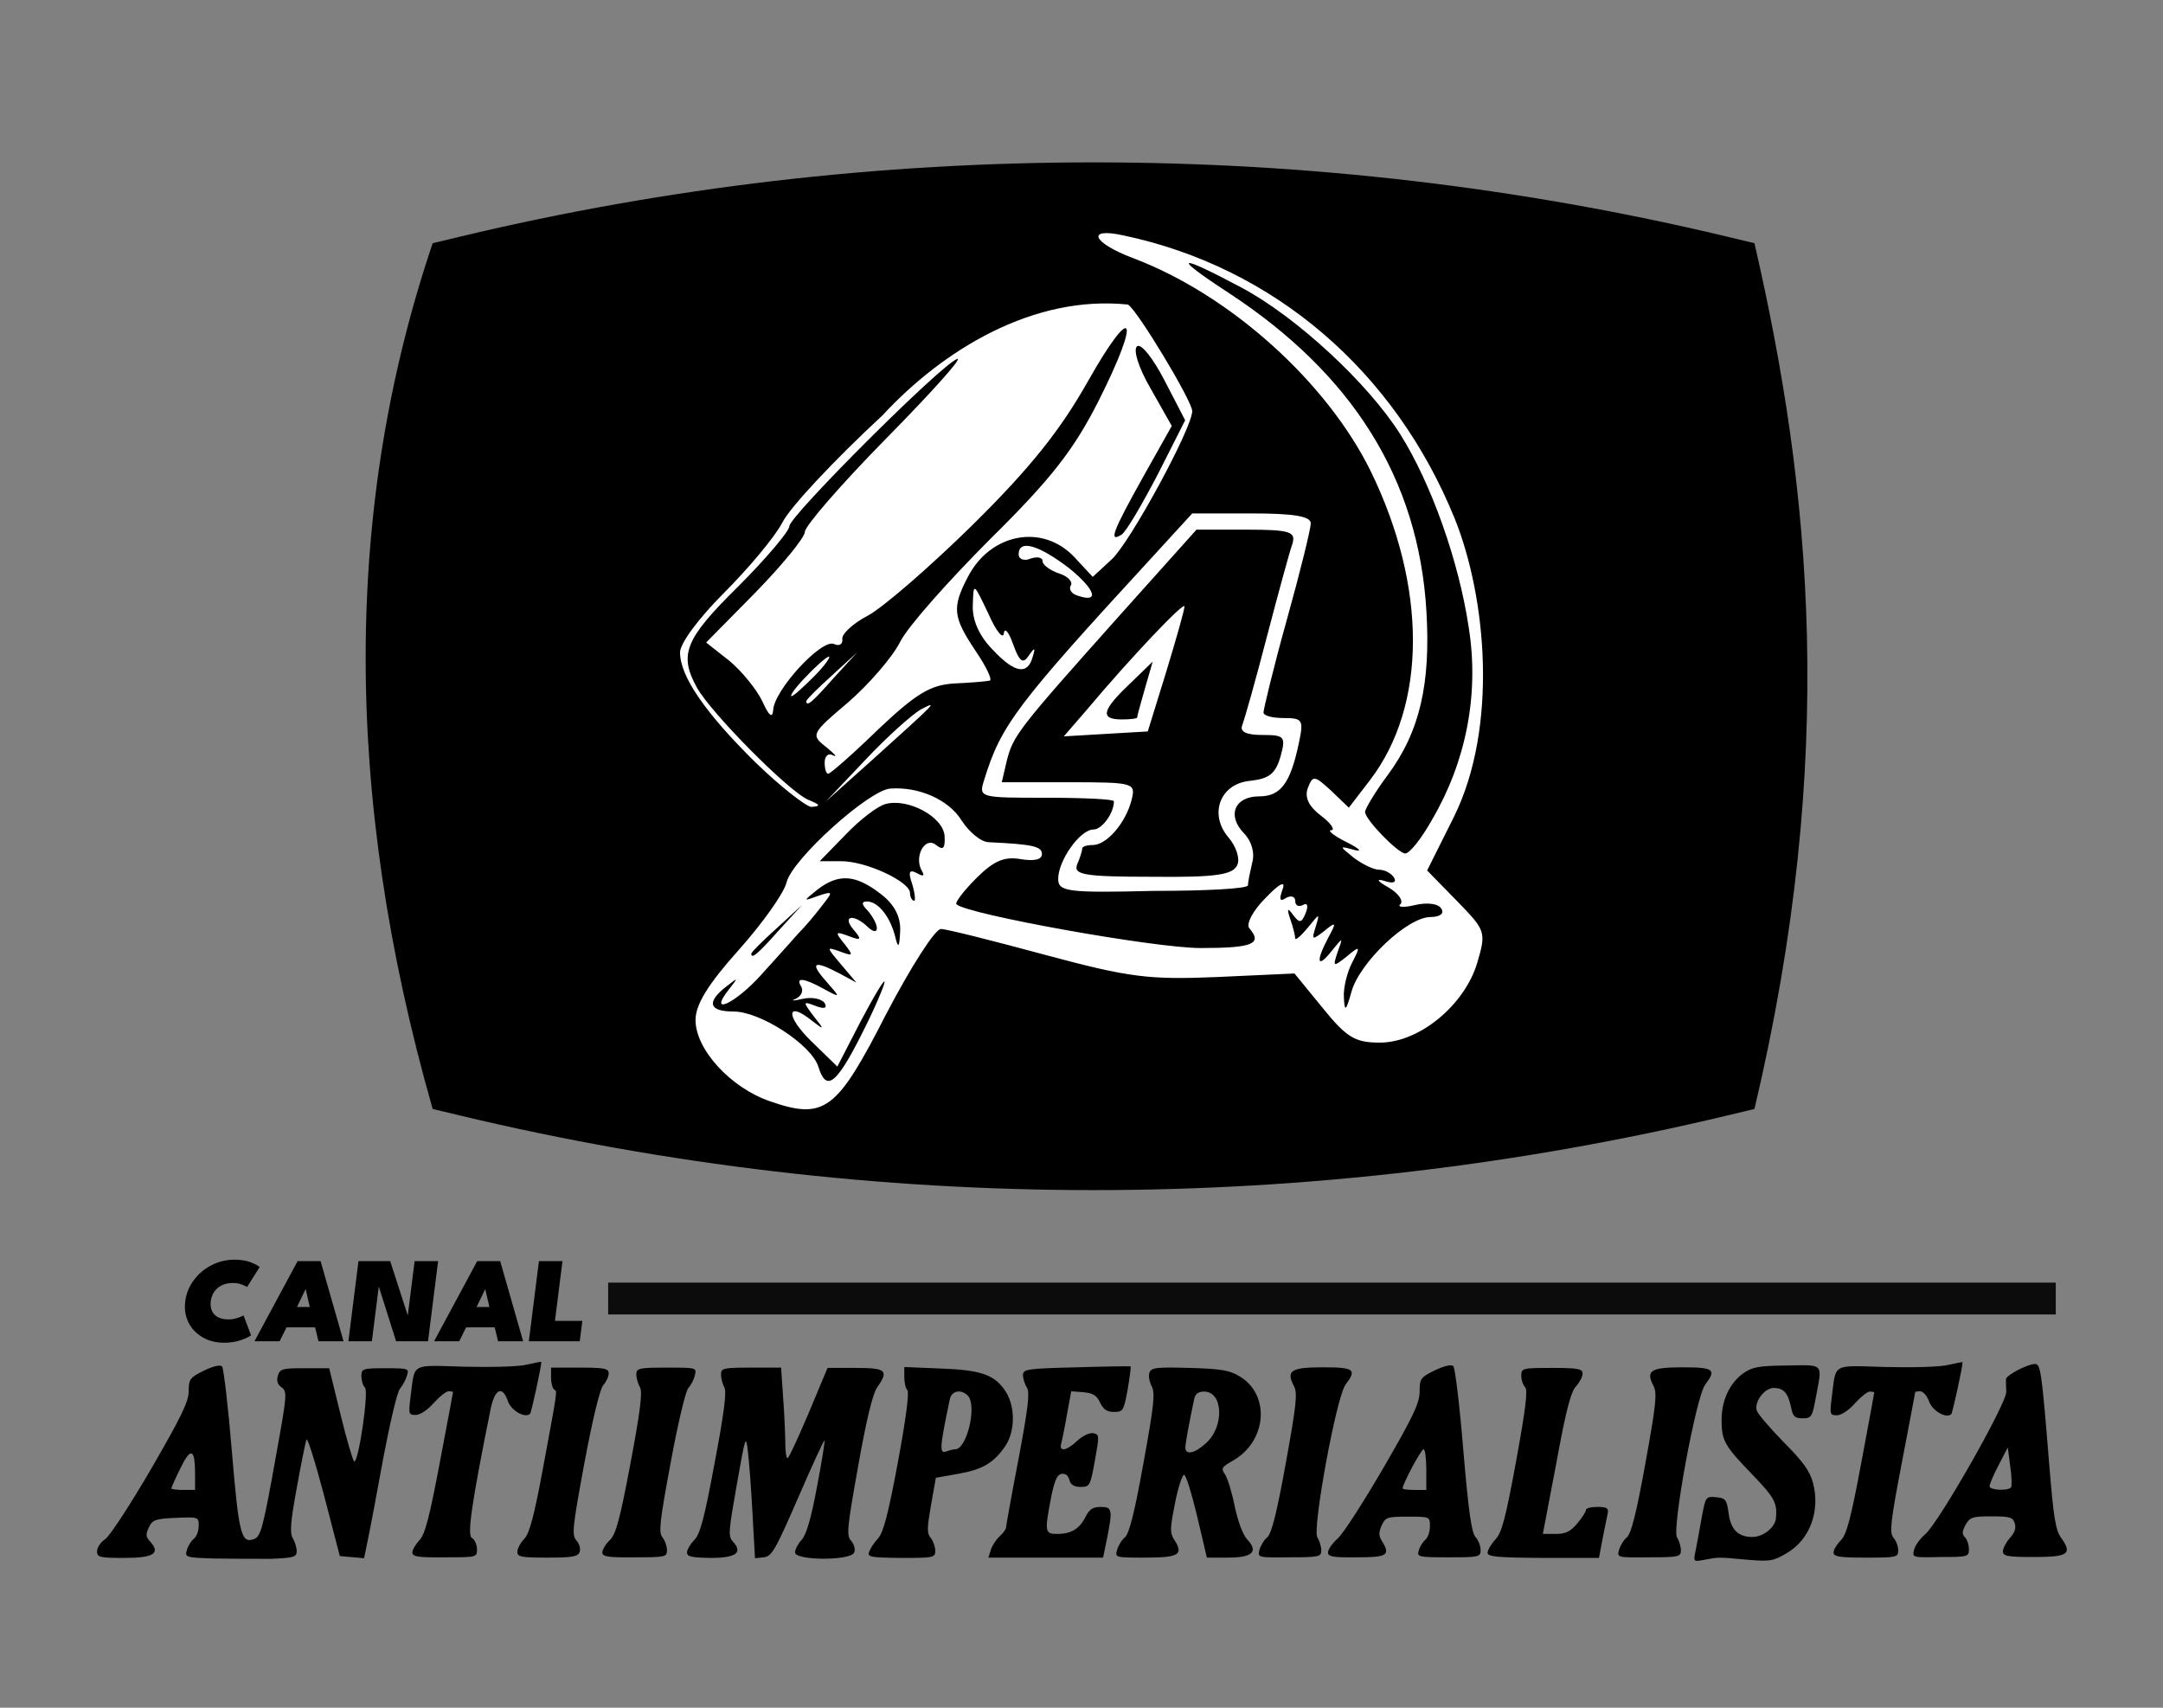
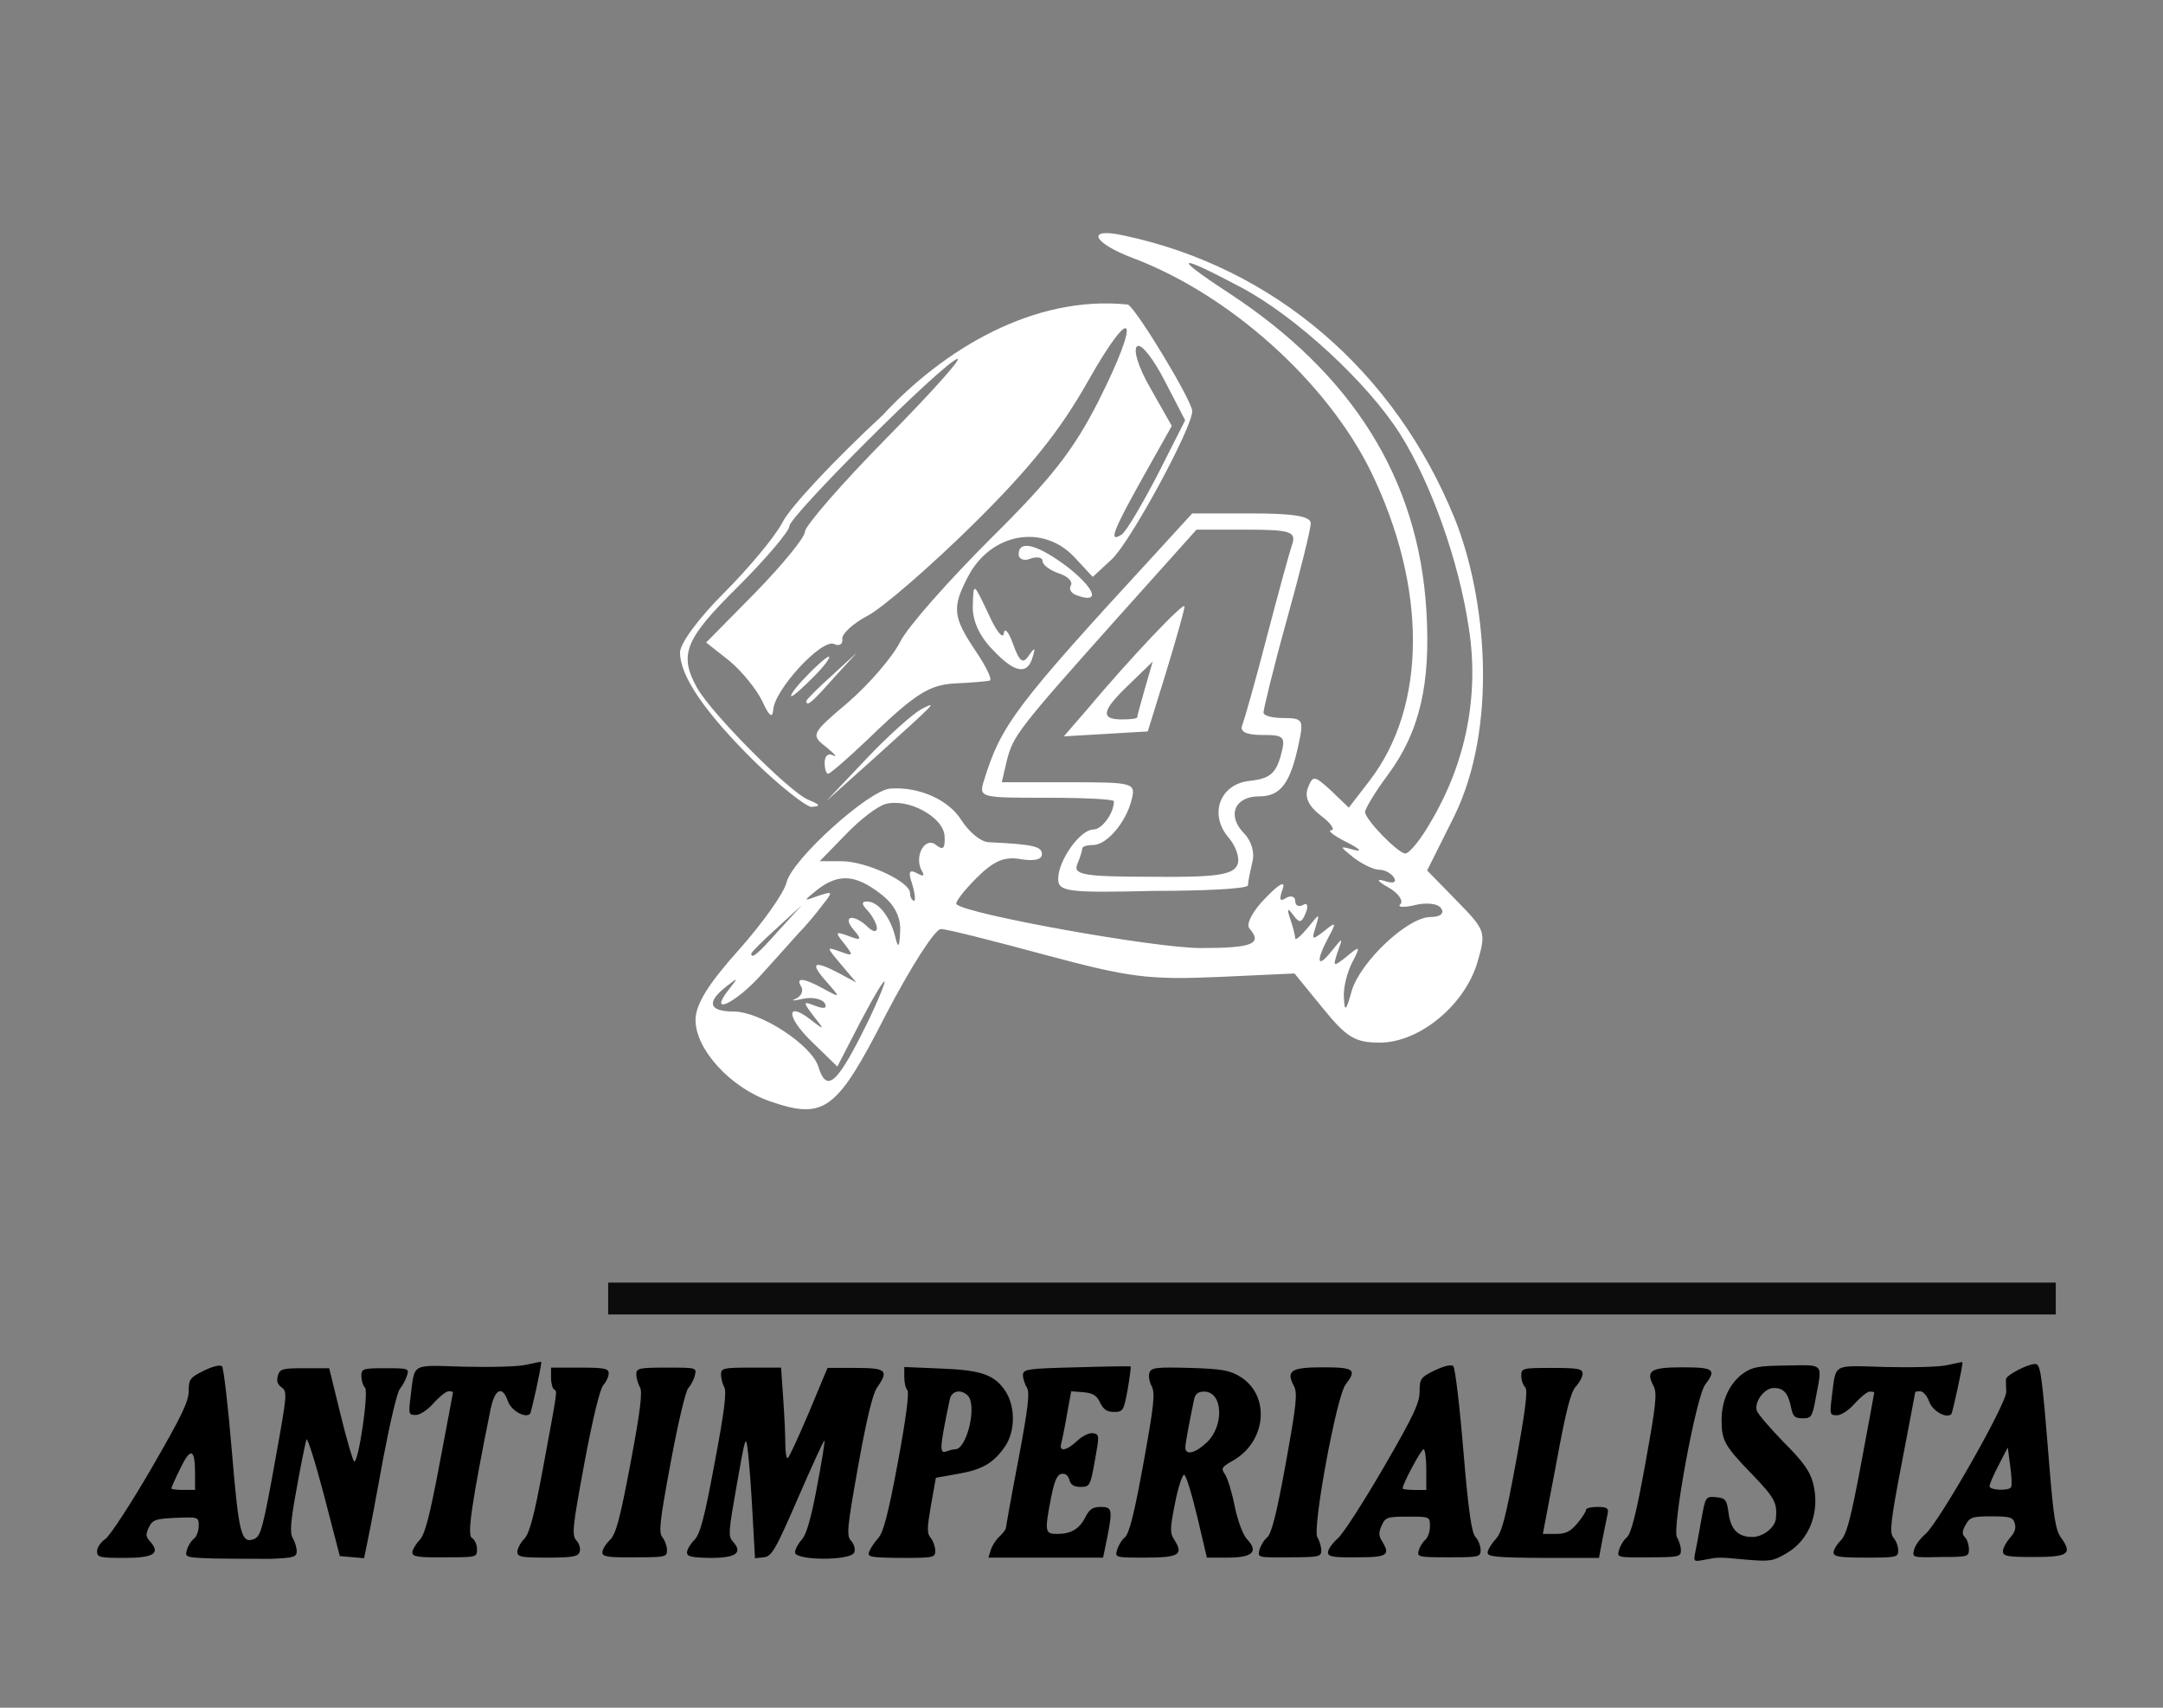
<svg xmlns="http://www.w3.org/2000/svg" height="450" viewBox="0 0 150.812 119.062" width="570">
  <rect x="0" y="0" width="150.812" height="119.062" fill="#808080" stroke="none" />
  <g transform="translate(-50.719 -2.124)">
-     <path d="m8.907-493.234h271.536l-67.81-117.438c-3.73-6.502-1.492-14.815 5.009-18.546 6.502-3.731 14.815-1.492 18.546 5.009l75.609 130.971h14.751l39.841-69.005c3.73-6.502 12.044-8.74 18.546-5.009 6.502 3.73 8.74 12.044 5.009 18.546l-32.018 55.466h51.139c15.369 0 29.353 6.288 39.458 16.414 10.104 10.104 16.414 24.088 16.414 39.458v278.974c0 15.327-6.288 29.29-16.414 39.415-10.104 10.168-24.088 16.457-39.458 16.457h-400.139c-15.369 0-29.332-6.288-39.458-16.414-10.104-10.104-16.414-24.088-16.414-39.458v-31.528c-6.565-.981-11.618-6.651-11.618-13.494 0-6.843 5.031-12.513 11.618-13.494v-20.678c-6.565-.981-11.618-6.651-11.618-13.494 0-6.843 5.031-12.513 11.618-13.494v-20.656c-6.565-.981-11.618-6.651-11.618-13.494 0-6.843 5.031-12.513 11.618-13.494v-20.656c-6.565-.981-11.618-6.651-11.618-13.494 0-6.843 5.031-12.513 11.618-13.494v-20.656c-6.565-.981-11.618-6.651-11.618-13.494s5.031-12.513 11.618-13.494v-29.822c0-15.369 6.288-29.353 16.414-39.458 10.104-10.104 24.088-16.414 39.458-16.414zm-28.565 276.158h2.771c7.525 0 13.643 6.118 13.643 13.643 0 7.525-6.118 13.643-13.643 13.643h-2.771v31.4c0 7.845 3.219 15.007 8.399 20.187 5.18 5.18 12.321 8.399 20.166 8.399h400.139c7.845 0 15.007-3.219 20.166-8.399 5.18-5.159 8.399-12.321 8.399-20.187v-278.974c0-7.845-3.219-15.007-8.399-20.166-5.18-5.18-12.321-8.399-20.166-8.399h-400.139c-7.845 0-14.986 3.219-20.166 8.399-5.18 5.18-8.399 12.321-8.399 20.166v29.673h2.771c7.525 0 13.643 6.118 13.643 13.643 0 7.525-6.118 13.643-13.643 13.643h-2.771v20.358h2.771c7.525 0 13.643 6.118 13.643 13.643 0 7.525-6.118 13.643-13.643 13.643h-2.771v20.358h2.771c7.525 0 13.643 6.118 13.643 13.643 0 7.525-6.118 13.643-13.643 13.643h-2.771v20.358h2.771c7.525 0 13.643 6.118 13.643 13.643s-6.118 13.643-13.643 13.643h-2.771zm397.52-113.11c12.534 0 23.939 5.116 32.21 13.387 8.271 8.292 13.387 19.676 13.387 32.21 0 12.577-5.116 23.981-13.366 32.231-8.25 8.25-19.654 13.366-32.231 13.366-12.577 0-23.981-5.116-32.231-13.366-8.25-8.25-13.366-19.654-13.366-32.231 0-12.577 5.116-23.981 13.366-32.231 8.25-8.25 19.654-13.366 32.231-13.366zm0-102.556c12.577 0 23.981 5.116 32.231 13.366 8.25 8.25 13.366 19.654 13.366 32.231s-5.116 23.981-13.366 32.231l-.874.789c-8.186 7.781-19.249 12.556-31.379 12.556-12.577 0-23.981-5.116-32.231-13.366-8.25-8.25-13.366-19.654-13.366-32.231 0-12.577 5.116-23.981 13.366-32.231 8.25-8.25 19.654-13.366 32.231-13.366z" fill-rule="evenodd" stroke-width="5.457" transform="matrix(.214 0 0 .214 -127.898 52.584)" />
    <path d="m-372.721 491.919q3.156 0 6.212-.992 3.101-.992 4.849-1.984l5.579 14.79q-2.391 1.804-7.81 3.653-5.418 1.849-12.453 1.849-6.584 0-12.162-2.255-5.573-2.3-9.605-6.448-3.987-4.149-5.854-9.74-1.861-5.637-1.021-12.31.84-6.674 4.119-12.31 3.285-5.682 8.317-9.83 5.037-4.194 11.188-6.493 6.197-2.3 12.78-2.3 7.034 0 11.987 1.849 4.953 1.849 6.891 3.653l-9.301 14.79q-1.498-.992-4.35-1.984-2.806-.992-5.963-.992-4.284 0-7.323 1.218-3.039 1.218-5.053 3.247-1.963 1.984-3.03 4.374-1.017 2.345-1.306 4.645-.295 2.345.126 4.735.466 2.39 1.924 4.419 1.509 1.984 4.242 3.202 2.733 1.218 7.017 1.218zm51.216-43.289h17.09l17.04 59.522h-18.623l-2.488-10.326h-21.239l-5.132 10.326h-18.668zm-.451 34.045h9.515l-3.038-13.122h-.135zm59.825-18.172 1.279.225-5.464 43.424h-17.451l7.49-59.522h23.583l13.988 43.289-1.342.271 5.481-43.56h17.451l-7.49 59.522h-23.719zm74.056-15.873h17.09l17.04 59.522h-18.623l-2.488-10.326h-21.239l-5.132 10.326h-18.668zm-.451 34.045h9.515l-3.038-13.122h-.135zm46.311-34.045h17.496l-5.584 44.371h20.337l-1.907 15.151h-37.833z" stroke-width="2.255" transform="matrix(.2 0 0 .2 6.928 -5.866)" />
    <path d="m-70.382 196.012c-1.681-.051-1.716-.069-1.595-.48.069-.24.24-.515.395-.635.154-.12.274-.446.274-.721 0-.515 0-.515-1.287-.463-1.149.051-1.321.103-1.527.532-.189.395-.189.532.069.806.6.669.206.926-1.458.926-1.407 0-1.544-.034-1.544-.377 0-.206.206-.515.463-.686.257-.172 1.424-1.956 2.59-3.963 1.698-2.934 2.127-3.809 2.127-4.392 0-.686.069-.772.858-1.167.532-.257.926-.343 1.029-.24.086.103.343 2.247.549 4.752.395 4.718.532 5.284 1.252 5.009.395-.154.515-.6 1.287-4.924.583-3.242.6-3.414.274-3.654-.24-.172-.292-.377-.206-.669.12-.377.257-.412 1.51-.412h1.39l.635 2.59c.343 1.424.703 2.625.772 2.676.24.154.841-3.929.618-4.169-.12-.12-.206-.412-.206-.652 0-.412.069-.446 1.355-.446 1.321 0 1.355.017 1.218.429-.069.24-.257.566-.395.738-.154.172-.566 1.939-.944 3.929-.36 1.99-.755 4.083-.875 4.632l-.206 1.012-1.372-.12-.892-3.431c-.498-1.887-.944-3.311-.995-3.157-.051.154-.309 1.39-.549 2.745-.36 1.956-.395 2.539-.223 2.831.12.206.223.532.223.738 0 .326-.172.377-1.458.429-.789 0-2.213 0-3.157-.017zm-1.132-4.786c0-1.424-.24-1.527-.823-.326-.292.583-.515 1.098-.515 1.149 0 .051.309.086.669.086h.669zm84.817 4.375c.069-.326.223-1.167.343-1.853.223-1.235.24-1.252.823-1.201.532.051.6.137.703.892.12.944.549 1.355 1.338 1.355.618 0 1.287-.532 1.338-1.046.086-.875-.069-1.167-1.321-2.47-1.578-1.63-1.75-1.921-1.75-3.088 0-1.115.446-2.076 1.218-2.642.515-.36.858-.429 2.47-.446 2.127-.034 2.007-.154 1.647 1.767-.206 1.149-.257 1.218-.755 1.218-.446 0-.549-.103-.652-.618-.172-.823-.429-1.098-.978-1.098-.532 0-1.115.789-.961 1.287.069.189.755.995 1.527 1.784 1.081 1.081 1.475 1.63 1.647 2.282.429 1.595-.172 3.225-1.475 3.98-.772.463-.961.48-2.23.377-1.664-.154-1.613-.154-2.419 0-.635.12-.635.12-.515-.48zm-72.534.069c0-.154.189-.463.395-.686.309-.309.566-1.252 1.149-4.357.412-2.179.755-3.98.755-4.014 0-.034-.12-.051-.257-.051-.137 0-.515.309-.841.669-.343.395-.772.669-1.012.669-.395 0-.412-.051-.292-1.012.257-1.973-.034-1.801 3.054-1.716 1.493.034 3.088 0 3.534-.12.446-.103.806-.172.806-.154 0 .292-.566 2.865-.635 2.934-.274.274-1.064-.172-1.252-.703-.309-.909-.738-.721-.978.429-1.064 5.267-1.338 7.137-1.064 7.291.154.086.292.377.292.635 0 .463-.017.463-1.818.463-1.51.017-1.836-.034-1.836-.274zm5.936-.034c0-.172.172-.515.395-.738.292-.309.549-1.27 1.046-3.946.858-4.632.823-4.375.635-4.495-.086-.051-.172-.36-.172-.669v-.566h1.63c1.39 0 1.63.051 1.63.326 0 .172-.137.48-.309.669-.189.223-.583 1.836-1.064 4.392-.686 3.706-.721 4.083-.446 4.392.172.189.24.48.172.652-.103.257-.429.309-1.818.309-1.458 0-1.698-.034-1.698-.326zm4.804.034c0-.154.189-.48.429-.703.343-.343.566-1.167 1.167-4.357.549-2.916.686-4.032.532-4.272-.103-.189-.206-.515-.206-.721 0-.36.12-.395 1.716-.395 1.681 0 1.698 0 1.595.429-.051.24-.223.566-.377.738-.154.172-.6 2.076-.995 4.22-.618 3.311-.686 3.946-.463 4.203.137.172.257.498.257.721 0 .395-.086.412-1.818.412-1.51.017-1.836-.034-1.836-.274zm4.786 0c0-.154.189-.48.412-.703.326-.326.566-1.201 1.149-4.357.549-2.882.686-4.032.549-4.272-.103-.189-.189-.515-.189-.721 0-.36.12-.395 1.698-.395h1.698l.12 1.75c.069.961.12 2.127.12 2.608 0 .463.069.806.137.755.086-.051.618-1.218 1.201-2.59l1.046-2.505h1.578c1.75 0 1.904.137 1.218 1.115-.24.343-.6 1.818-1.064 4.426-.635 3.551-.669 3.946-.395 4.237.172.189.24.48.172.652-.189.48-3.345.463-3.345 0 0-.172.172-.498.377-.721.257-.274.532-1.201.858-2.968.274-1.424.463-2.608.429-2.642-.034-.034-.703 1.424-1.493 3.242-1.287 2.968-1.493 3.311-1.939 3.362l-.498.051-.137-2.453c-.069-1.355-.189-2.934-.257-3.517-.12-1.046-.137-1.012-.635 1.818-.463 2.625-.498 2.899-.223 3.208.583.635.189.926-1.27.926-1.046-.017-1.321-.069-1.321-.309zm10.293-.034c.069-.189.292-.532.515-.772.292-.326.566-1.355 1.115-4.306.446-2.402.652-3.946.532-4.066-.103-.103-.172-.429-.172-.738v-.566l2.059.086c2.333.086 3.088.36 3.706 1.355.515.858.498 2.196-.051 3.019-.652.961-1.287 1.338-2.676 1.578l-1.252.223-.275 1.544c-.223 1.287-.24 1.595-.017 1.853.137.172.257.498.257.721 0 .395-.086.412-1.904.412-1.784-.017-1.939-.051-1.836-.343zm4.872-5.799c.652 0 1.252-2.488.703-3.037-.377-.377-.909-.274-1.012.206-.583 2.779-.6 3.105-.189 2.951.189-.069.395-.12.498-.12zm2.007 5.696c.069-.24.292-.583.498-.772s.36-.412.36-.48c0-.069.309-1.818.703-3.86.549-2.916.652-3.791.48-4.066-.12-.189-.223-.515-.223-.703 0-.343.223-.377 3.019-.446 1.664-.051 3.054-.069 3.071-.051.017.017-.051.618-.172 1.304-.223 1.201-.257 1.27-.772 1.27-.395 0-.6-.137-.789-.532-.189-.412-.412-.532-.944-.583l-.686-.051-.24 1.304c-.12.721-.274 1.458-.326 1.647-.137.497.309.412.909-.154.292-.274.686-.463.892-.429.36.069.36.12.103 1.544-.257 1.441-.292 1.493-.806 1.493-.377 0-.566-.12-.635-.395-.069-.257-.223-.377-.446-.343-.257.051-.395.395-.583 1.304-.377 1.956-.36 2.093.326 2.093.789 0 1.27-.274 1.613-.961.223-.446.429-.566.858-.566.652 0 .686.137.36 1.784l-.223 1.081h-6.485zm7.137 0c.069-.24.257-.566.446-.721.24-.206.532-1.338 1.046-4.186.6-3.311.669-3.963.463-4.357-.137-.257-.189-.6-.12-.772.103-.274.395-.309 2.282-.257 1.818.051 2.265.137 2.848.498 1.716 1.064 1.493 3.671-.429 4.752-.635.36-.669.429-.429.772.137.206.395 1.029.549 1.818.172.823.463 1.595.686 1.836.669.703.326 1.046-1.064 1.046h-1.201l-.549-2.333c-.309-1.287-.635-2.35-.738-2.35-.103 0-.343.721-.515 1.613-.292 1.458-.292 1.681-.034 2.076.532.823.257.995-1.63.995-1.698 0-1.733 0-1.613-.429zm5.027-6.039c1.046-.926.978-2.916-.103-2.916-.326 0-.498.12-.566.429-.292 1.407-.498 2.505-.498 2.745.017.429.532.326 1.167-.257zm3.019 6.039c.069-.24.257-.566.446-.721.24-.206.532-1.338 1.046-4.186.6-3.311.669-3.963.463-4.357-.463-.875-.172-1.064 1.63-1.064 1.784 0 1.939.12 1.287.978-.515.669-1.887 8.149-1.595 8.629.12.189.223.532.223.738 0 .36-.12.395-1.801.395-1.767.017-1.801.017-1.698-.412zm3.877.137c0-.172.257-.532.566-.806.309-.274 1.475-2.093 2.59-4.014 1.664-2.865 2.024-3.637 2.024-4.272 0-.721.051-.806.858-1.201.549-.257.926-.343 1.046-.24.103.103.36 2.247.566 4.752.292 3.448.463 4.649.686 4.906.172.189.292.515.292.738 0 .395-.086.412-1.801.412-1.698 0-1.801-.017-1.698-.377.051-.206.223-.48.36-.6.154-.12.274-.463.274-.772 0-.549 0-.549-1.252-.549-1.149 0-1.27.034-1.475.498-.172.377-.172.583 0 .858.515.823.343.944-1.407.944-1.338.017-1.63-.034-1.63-.274zm5.558-4.683c0-.635-.069-1.149-.154-1.149-.137 0-1.184 1.956-1.184 2.213 0 .051.309.086.669.086h.669zm3.465 4.701c0-.154.206-.498.446-.755.36-.395.566-1.167 1.167-4.426.532-2.916.669-4.014.515-4.169-.12-.12-.223-.412-.223-.652 0-.429.051-.446 1.733-.446 1.493 0 1.733.051 1.733.326 0 .172-.172.497-.377.721-.292.309-.566 1.372-1.115 4.375l-.755 3.963h.721c.566 0 .823-.12 1.218-.583.274-.326.498-.669.498-.772s.292-.172.652-.172c.515 0 .635.069.583.343-.034.189-.172.823-.292 1.441l-.206 1.098h-3.157c-2.625-.017-3.139-.069-3.139-.292zm7.428-.154c.069-.24.257-.566.446-.721.24-.206.532-1.338 1.046-4.186.6-3.311.669-3.963.463-4.357-.463-.875-.172-1.064 1.63-1.064 1.784 0 1.939.12 1.287.978-.515.669-1.887 8.149-1.595 8.629.12.189.223.532.223.738 0 .36-.12.395-1.801.395-1.784.017-1.818.017-1.698-.412zm12.129.137c0-.154.189-.463.412-.686.326-.326.566-1.235 1.149-4.357.412-2.179.738-3.98.738-3.997 0-.034-.12-.051-.257-.051-.137 0-.515.309-.841.669-.343.395-.772.669-1.012.669-.395 0-.412-.051-.292-1.012.257-1.973-.034-1.801 3.054-1.716 1.493.034 3.088 0 3.534-.12.446-.103.806-.172.806-.154 0 .292-.566 2.865-.635 2.934-.274.274-1.064-.172-1.252-.703-.103-.309-.343-.583-.498-.583s-.292.017-.292.051-.343 1.818-.755 3.98c-.652 3.397-.703 3.963-.48 4.237.154.172.275.498.275.721 0 .395-.086.412-1.818.412-1.51 0-1.836-.051-1.836-.292zm4.546-.137c.051-.24.343-.652.652-.909.789-.703 4.615-7.428 4.563-8.046-.017-.274-.017-.583-.017-.703.017-.223 1.218-.858 1.647-.858.309 0 .377.446.789 5.558.257 3.139.36 3.826.686 4.272.652.909.395 1.081-1.561 1.081-1.493 0-1.733-.051-1.733-.326 0-.172.189-.515.395-.755.274-.292.36-.549.274-.823-.103-.343-.274-.395-1.321-.395-1.081 0-1.218.051-1.458.48-.206.377-.206.532-.034.703.12.12.223.429.223.669 0 .429-.051.446-1.613.446-1.561.034-1.595.034-1.493-.395zm5.49-3.551c.051-.086.034-.618-.051-1.201l-.137-1.046-.515.995c-.292.549-.515 1.081-.515 1.201 0 .223 1.081.274 1.218.051z" stroke-width=".172" />
    <g transform="matrix(.264 0 0 .264 56.871 84.912)">
      <path d="m33.504 97.997c-7.855-.24-8.015-.321-7.454-2.244.321-1.122 1.122-2.405 1.843-2.966.721-.561 1.282-2.084 1.282-3.366 0-2.405 0-2.405-6.011-2.164-5.37.24-6.172.481-7.133 2.485-.882 1.843-.882 2.485.321 3.767 2.805 3.126.962 4.328-6.813 4.328-6.572 0-7.214-.16-7.214-1.763 0-.962.962-2.405 2.164-3.206 1.202-.802 6.653-9.137 12.103-18.515 7.935-13.706 9.939-17.794 9.939-20.519 0-3.206.321-3.607 4.008-5.45 2.485-1.202 4.328-1.603 4.809-1.122.401.481 1.603 10.5 2.565 22.202 1.843 22.042 2.485 24.687 5.851 23.404 1.843-.721 2.405-2.805 6.011-23.004 2.725-15.149 2.805-15.95 1.282-17.072-1.122-.802-1.363-1.763-.962-3.126.561-1.763 1.202-1.924 7.053-1.924h6.492l2.966 12.103c1.603 6.653 3.286 12.263 3.607 12.504 1.122.721 3.927-18.355 2.885-19.477-.561-.561-.962-1.924-.962-3.046 0-1.924.321-2.084 6.332-2.084 6.172 0 6.332.08 5.691 2.004-.321 1.122-1.202 2.645-1.843 3.447-.721.802-2.645 9.057-4.408 18.355-1.683 9.298-3.527 19.076-4.088 21.641l-.962 4.729-6.412-.561-4.168-16.03c-2.324-8.817-4.408-15.469-4.649-14.748-.24.721-1.443 6.492-2.565 12.824-1.683 9.137-1.843 11.862-1.042 13.225.561.962 1.042 2.485 1.042 3.447 0 1.523-.802 1.763-6.813 2.004-3.687 0-10.34 0-14.748-.08zm-5.29-22.362c0-6.653-1.122-7.133-3.847-1.523-1.363 2.725-2.405 5.13-2.405 5.37s1.443.401 3.126.401h3.126zm396.269 20.439c.321-1.523 1.042-5.45 1.603-8.656 1.042-5.771 1.122-5.851 3.847-5.611 2.485.24 2.805.641 3.286 4.168.561 4.408 2.565 6.332 6.252 6.332 2.885 0 6.011-2.485 6.252-4.889.401-4.088-.321-5.45-6.172-11.542-7.374-7.614-8.175-8.977-8.175-14.427 0-5.21 2.084-9.698 5.691-12.343 2.405-1.683 4.008-2.004 11.542-2.084 9.939-.16 9.378-.721 7.695 8.256-.962 5.37-1.202 5.691-3.527 5.691-2.084 0-2.565-.481-3.046-2.885-.802-3.847-2.004-5.13-4.569-5.13-2.485 0-5.21 3.687-4.488 6.011.321.882 3.527 4.649 7.133 8.336 5.05 5.05 6.893 7.614 7.695 10.66 2.004 7.454-.802 15.068-6.893 18.595-3.607 2.164-4.488 2.244-10.42 1.763-7.775-.721-7.534-.721-11.301 0-2.966.561-2.966.561-2.405-2.244zm-338.881.321c0-.721.882-2.164 1.843-3.206 1.443-1.443 2.645-5.851 5.37-20.359 1.924-10.179 3.527-18.595 3.527-18.755 0-.16-.561-.24-1.202-.24s-2.405 1.443-3.927 3.126c-1.603 1.843-3.607 3.126-4.729 3.126-1.843 0-1.924-.24-1.363-4.729 1.202-9.217-.16-8.416 14.267-8.015 6.973.16 14.427 0 16.511-.561 2.084-.481 3.767-.802 3.767-.721 0 1.363-2.645 13.385-2.966 13.706-1.282 1.282-4.969-.802-5.851-3.286-1.443-4.248-3.447-3.366-4.569 2.004-4.969 24.607-6.252 33.343-4.969 34.064.721.401 1.363 1.763 1.363 2.966 0 2.164-.08 2.164-8.496 2.164-7.053.08-8.576-.16-8.576-1.282zm27.732-.16c0-.802.802-2.405 1.843-3.447 1.363-1.443 2.565-5.931 4.889-18.435 4.008-21.641 3.847-20.439 2.966-21-.401-.24-.802-1.683-.802-3.126v-2.645h7.614c6.492 0 7.614.24 7.614 1.523 0 .802-.641 2.244-1.443 3.126-.882 1.042-2.725 8.576-4.969 20.519-3.206 17.313-3.366 19.076-2.084 20.519.802.882 1.122 2.244.802 3.046-.481 1.202-2.004 1.443-8.496 1.443-6.813 0-7.935-.16-7.935-1.523zm22.442.16c0-.721.882-2.244 2.004-3.286 1.603-1.603 2.645-5.45 5.45-20.359 2.565-13.626 3.206-18.836 2.485-19.958-.481-.882-.962-2.405-.962-3.366 0-1.683.561-1.843 8.015-1.843 7.855 0 7.935 0 7.454 2.004-.24 1.122-1.042 2.645-1.763 3.447-.721.802-2.805 9.698-4.649 19.717-2.885 15.469-3.206 18.435-2.164 19.637.641.802 1.202 2.324 1.202 3.366 0 1.843-.401 1.924-8.496 1.924-7.053.08-8.576-.16-8.576-1.282zm22.362 0c0-.721.882-2.244 1.924-3.286 1.523-1.523 2.645-5.611 5.37-20.359 2.565-13.465 3.206-18.836 2.565-19.958-.481-.882-.882-2.405-.882-3.366 0-1.683.561-1.843 7.935-1.843h7.935l.561 8.175c.321 4.488.561 9.939.561 12.183 0 2.164.321 3.767.641 3.527.401-.24 2.885-5.691 5.611-12.103l4.889-11.702h7.374c8.175 0 8.897.641 5.691 5.21-1.122 1.603-2.805 8.496-4.969 20.679-2.966 16.591-3.126 18.435-1.843 19.797.802.882 1.122 2.244.802 3.046-.882 2.244-15.63 2.164-15.63 0 0-.802.802-2.324 1.763-3.366 1.202-1.282 2.485-5.611 4.008-13.866 1.282-6.653 2.164-12.183 2.004-12.343-.16-.16-3.286 6.653-6.973 15.149-6.011 13.866-6.973 15.469-9.057 15.71l-2.324.24-.641-11.462c-.321-6.332-.882-13.706-1.202-16.431-.561-4.889-.641-4.729-2.966 8.496-2.164 12.263-2.324 13.546-1.042 14.988 2.725 2.966.882 4.328-5.931 4.328-4.889-.08-6.172-.321-6.172-1.443zm48.091-.16c.321-.882 1.363-2.485 2.405-3.607 1.363-1.523 2.645-6.332 5.21-20.118 2.084-11.221 3.046-18.435 2.485-18.996-.481-.481-.802-2.004-.802-3.447v-2.645l9.618.401c10.901.401 14.427 1.683 17.313 6.332 2.405 4.008 2.324 10.259-.24 14.107-3.046 4.488-6.011 6.252-12.504 7.374l-5.851 1.042-1.282 7.214c-1.042 6.011-1.122 7.454-.08 8.656.641.802 1.202 2.324 1.202 3.366 0 1.843-.401 1.924-8.897 1.924-8.336-.08-9.057-.24-8.576-1.603zm22.763-27.091c3.046 0 5.851-11.622 3.286-14.187-1.763-1.763-4.248-1.282-4.729.962-2.725 12.985-2.805 14.507-.882 13.786.882-.321 1.843-.561 2.324-.561zm9.378 26.61c.321-1.122 1.363-2.725 2.324-3.607s1.683-1.924 1.683-2.244 1.443-8.496 3.286-18.034c2.565-13.626 3.046-17.714 2.244-18.996-.561-.882-1.042-2.405-1.042-3.286 0-1.603 1.042-1.763 14.107-2.084 7.775-.24 14.267-.321 14.347-.24.08.08-.24 2.885-.802 6.092-1.042 5.611-1.202 5.931-3.607 5.931-1.843 0-2.805-.641-3.687-2.485-.882-1.924-1.924-2.485-4.408-2.725l-3.206-.24-1.122 6.092c-.561 3.366-1.282 6.813-1.523 7.695-.641 2.324 1.443 1.924 4.248-.721 1.363-1.282 3.206-2.164 4.168-2.004 1.683.321 1.683.561.481 7.214-1.202 6.733-1.363 6.973-3.767 6.973-1.763 0-2.645-.561-2.966-1.843-.321-1.202-1.042-1.763-2.084-1.603-1.202.24-1.843 1.843-2.725 6.092-1.763 9.137-1.683 9.778 1.523 9.778 3.687 0 5.931-1.282 7.534-4.488 1.042-2.084 2.004-2.645 4.008-2.645 3.046 0 3.206.641 1.683 8.336l-1.042 5.05h-30.297zm33.343 0c.321-1.122 1.202-2.645 2.084-3.366 1.122-.962 2.485-6.252 4.889-19.557 2.805-15.469 3.126-18.515 2.164-20.359-.641-1.202-.882-2.805-.561-3.607.481-1.282 1.843-1.443 10.66-1.202 8.496.24 10.58.641 13.305 2.324 8.015 4.969 6.973 17.152-2.004 22.202-2.966 1.683-3.126 2.004-2.004 3.607.641.962 1.843 4.809 2.565 8.496.802 3.847 2.164 7.454 3.206 8.576 3.126 3.286 1.523 4.889-4.969 4.889h-5.611l-2.565-10.901c-1.443-6.011-2.966-10.981-3.447-10.981-.481 0-1.603 3.366-2.405 7.534-1.363 6.813-1.363 7.855-.16 9.698 2.485 3.847 1.202 4.649-7.614 4.649-7.935 0-8.095 0-7.534-2.004zm23.484-28.213c4.889-4.328 4.569-13.626-.481-13.626-1.523 0-2.324.561-2.645 2.004-1.363 6.572-2.324 11.702-2.324 12.824.08 2.004 2.485 1.523 5.45-1.202zm14.107 28.213c.321-1.122 1.202-2.645 2.084-3.366 1.122-.962 2.485-6.252 4.889-19.557 2.805-15.469 3.126-18.515 2.164-20.359-2.164-4.088-.802-4.969 7.614-4.969 8.336 0 9.057.561 6.011 4.569-2.405 3.126-8.817 38.072-7.454 40.316.561.882 1.042 2.485 1.042 3.447 0 1.683-.561 1.843-8.416 1.843-8.256.08-8.416.08-7.935-1.924zm18.114.641c0-.802 1.202-2.485 2.645-3.767 1.443-1.282 6.893-9.778 12.103-18.755 7.775-13.385 9.458-16.992 9.458-19.958 0-3.366.24-3.767 4.008-5.611 2.565-1.202 4.328-1.603 4.889-1.122.481.481 1.683 10.5 2.645 22.202 1.363 16.11 2.164 21.721 3.206 22.923.802.882 1.363 2.405 1.363 3.447 0 1.843-.401 1.924-8.416 1.924-7.935 0-8.416-.08-7.935-1.763.24-.962 1.042-2.244 1.683-2.805.721-.561 1.282-2.164 1.282-3.607 0-2.565 0-2.565-5.851-2.565-5.37 0-5.931.16-6.893 2.324-.802 1.763-.802 2.725 0 4.008 2.405 3.847 1.603 4.408-6.572 4.408-6.252.08-7.614-.16-7.614-1.282zm25.969-21.881c0-2.966-.321-5.37-.721-5.37-.641 0-5.53 9.137-5.53 10.34 0 .24 1.443.401 3.126.401h3.126zm16.191 21.962c0-.721.962-2.324 2.084-3.527 1.683-1.843 2.645-5.45 5.45-20.679 2.485-13.626 3.126-18.755 2.405-19.477-.561-.561-1.042-1.924-1.042-3.046 0-2.004.24-2.084 8.095-2.084 6.973 0 8.095.24 8.095 1.523 0 .802-.802 2.324-1.763 3.366-1.363 1.443-2.645 6.412-5.21 20.439l-3.527 18.515h3.366c2.645 0 3.847-.561 5.691-2.725 1.282-1.523 2.324-3.126 2.324-3.607 0-.481 1.363-.802 3.046-.802 2.405 0 2.966.321 2.725 1.603-.16.882-.802 3.847-1.363 6.733l-.962 5.13h-14.748c-12.263-.08-14.668-.321-14.668-1.363zm34.706-.721c.321-1.122 1.202-2.645 2.084-3.366 1.122-.962 2.485-6.252 4.889-19.557 2.805-15.469 3.126-18.515 2.164-20.359-2.164-4.088-.802-4.969 7.614-4.969 8.336 0 9.057.561 6.011 4.569-2.405 3.126-8.817 38.072-7.454 40.316.561.882 1.042 2.485 1.042 3.447 0 1.683-.561 1.843-8.416 1.843-8.336.08-8.496.08-7.935-1.924zm56.667.641c0-.721.882-2.164 1.924-3.206 1.523-1.523 2.645-5.771 5.37-20.359 1.924-10.179 3.447-18.595 3.447-18.675 0-.16-.561-.24-1.202-.24s-2.405 1.443-3.927 3.126c-1.603 1.843-3.607 3.126-4.729 3.126-1.843 0-1.924-.24-1.363-4.729 1.202-9.217-.16-8.416 14.267-8.015 6.973.16 14.427 0 16.511-.561 2.084-.481 3.767-.802 3.767-.721 0 1.363-2.645 13.385-2.966 13.706-1.282 1.282-4.969-.802-5.851-3.286-.481-1.443-1.603-2.725-2.324-2.725-.721 0-1.363.08-1.363.24 0 .16-1.603 8.496-3.527 18.595-3.046 15.87-3.286 18.515-2.244 19.797.721.802 1.282 2.324 1.282 3.366 0 1.843-.401 1.924-8.496 1.924-7.053 0-8.576-.24-8.576-1.363zm21.24-.641c.24-1.122 1.603-3.046 3.046-4.248 3.687-3.286 21.561-34.706 21.32-37.591-.08-1.282-.08-2.725-.08-3.286.08-1.042 5.691-4.008 7.695-4.008 1.443 0 1.763 2.084 3.687 25.969 1.202 14.668 1.683 17.874 3.206 19.958 3.046 4.248 1.843 5.05-7.294 5.05-6.973 0-8.095-.24-8.095-1.523 0-.802.882-2.405 1.843-3.527 1.282-1.363 1.683-2.565 1.282-3.847-.481-1.603-1.282-1.843-6.172-1.843-5.05 0-5.691.24-6.813 2.244-.962 1.763-.962 2.485-.16 3.286.561.561 1.042 2.004 1.042 3.126 0 2.004-.24 2.084-7.534 2.084-7.294.16-7.454.16-6.973-1.843zm25.649-16.591c.24-.401.16-2.885-.24-5.611l-.641-4.889-2.405 4.649c-1.363 2.565-2.405 5.05-2.405 5.611 0 1.042 5.05 1.282 5.691.24z" stroke-width=".802" />
-       <path d="m37.084 34.852q1.122 0 2.208-.353 1.102-.353 1.724-.705l1.983 5.258q-.85.641-2.776 1.298-1.926.657-4.427.657-2.34 0-4.324-.802-1.981-.818-3.415-2.292-1.417-1.475-2.081-3.463-.662-2.004-.363-4.376.299-2.372 1.464-4.376 1.168-2.02 2.957-3.495 1.791-1.491 3.977-2.308 2.203-.818 4.543-.818 2.501 0 4.262.657 1.761.657 2.45 1.298l-3.307 5.258q-.533-.353-1.546-.705-.998-.353-2.12-.353-1.523 0-2.603.433-1.08.433-1.796 1.154-.698.705-1.077 1.555-.361.834-.464 1.651-.105.834.045 1.683.166.85.684 1.571.536.705 1.508 1.138.971.433 2.494.433zm18.207-15.389h6.075l6.058 21.16h-6.621l-.885-3.671h-7.55l-1.825 3.671h-6.637zm-.16 12.103h3.382l-1.08-4.665h-.048zm21.268-6.46.455.08-1.943 15.437h-6.204l2.663-21.16h8.384l4.973 15.389-.477.096 1.949-15.485h6.204l-2.663 21.16h-8.432zm26.326-5.643h6.075l6.058 21.16h-6.621l-.885-3.671h-7.55l-1.825 3.671h-6.637zm-.16 12.103h3.382l-1.08-4.665h-.048zm16.463-12.103h6.22l-1.985 15.774h7.23l-.678 5.386h-13.449z" stroke-width=".802" />
      <path d="m137.314 25.134h382.32v8.409h-382.32z" opacity=".905" stroke-width="6.413" />
    </g>
    <g stroke="#000" stroke-linecap="round" stroke-linejoin="round" stroke-miterlimit="10" stroke-width="2" transform="matrix(.244 0 0 .244 237.52 -84.143)">
      <path d="m503.467 21.068h-494.934c-4.693 0-8.533 3.84-8.533 8.533v372.797c0 4.693 3.84 8.533 8.533 8.533h494.934c4.693 0 8.533-3.84 8.533-8.533v-372.797c0-4.693-3.84-8.533-8.533-8.533zm-48.004 333.329h-395.895l-3.031-.002v-276.788h398.926z" />
      <path d="m160.533 442.932h-47.369l-.39-.002v.002h-.24v47.662.098.24h48 190.934 47.998c0-8.754 0-39.246 0-48h-47.998z" />
    </g>
    <g transform="translate(-1.974)">
-       <path d="m1879.04 321.615c-600.107-143.467-1238.4-143.467-1838.08 0l-40.96 9.814c-127.95 378.759-131.555 796.786 0 1257.494l40.96 9.813c300.053 71.68 609.28 108.053 919.04 108.053 309.867 0 619.2-36.373 919.04-108.053l40.96-9.813c121.16-512.054 82.103-901.275 0-1257.494l-40.96-9.813z" fill-rule="evenodd" transform="matrix(.048 0 0 .048 82.86 3.172)" />
      <path d="m106.353 78.895c-2.705-.935-5.165-3.591-5.165-5.657 0-1.082.885-2.509 3.001-4.87 1.623-1.82 3.148-3.935 3.345-4.722.394-1.623 5.755-6.444 7.231-6.542 2.017-.148 4.083.787 4.968 2.214.541.836 1.377 1.525 1.918 1.525 3.099.148 3.689.295 3.689.836 0 .394-.59.492-1.476.344-1.131-.197-1.869.098-3.099 1.328-.885.885-1.525 1.722-1.377 1.82.689.689 13.773 3.05 17.02 3.05 3.64 0 4.329-.295 3.394-1.377-.246-.295.246-1.23 1.131-2.115.984-1.033 1.426-1.23 1.181-.59-.246.689-.197.885.246.59.344-.197.639-.098.639.197 0 .344.246.443.541.295.295-.197.394.049.197.541-.295.738-.443.738-.885.148-.394-.541-.443-.443-.197.295.197.541.344 1.181.344 1.328 0 .197.394-.148.885-.738.836-1.033.836-1.033.541-.049-.295.935-.246.935.59.295.836-.689.885-.639.295.443-.885 1.672-.787 2.214.197.984.836-1.033.836-1.033.443.049-.344 1.033-.295 1.033.639.295.935-.787.984-.738.394.394-.344.639-.639 1.771-.59 2.459.049 1.033.148.984.541-.443.59-2.017 3.886-5.165 5.509-5.165.639 0 .984-.246.738-.59-.197-.344-.984-.443-1.82-.246-.787.197-1.279.148-1.033-.049.246-.246-.148-.787-.836-1.181-.787-.443-.885-.639-.246-.443.59.197.836.098.639-.246-.197-.295-.639-.541-1.033-.541-.394 0-1.181-.394-1.771-.836-1.033-.836-1.033-.836.049-.541.59.148.344-.098-.541-.541-.885-.443-1.377-.836-1.082-.836s0-.492-.738-1.033c-.836-.639-1.131-1.279-.885-1.918.344-.885.443-.885 1.623.197l1.23 1.181 1.476-1.918c3.984-5.214 3.984-13.478.049-21.545-3.05-6.198-9.789-12.297-16.577-14.855-2.853-1.082-3.296-2.164-.639-1.574 10.477 2.214 18.889 9.444 23.07 19.725 2.218 5.511 3.044 14.535-.049 20.807l-1.869 3.738 2.066 2.115c2.017 2.066 2.066 2.164 1.426 4.329-.885 2.951-4.034 5.558-6.788 5.558-1.722 0-2.312-.344-3.984-2.41l-1.968-2.41-5.362.246c-4.771.197-6.1.049-11.953-1.525-3.64-.984-6.936-1.82-7.329-1.82-.394-.049-2.115 2.656-3.837 5.952-3.443 6.739-4.279 7.378-8.116 6.05zm6.395-4.624c.935-1.82 1.623-3.492 1.623-3.689 0-.246-.738.984-1.672 2.755l-1.623 3.148-1.82-1.771c-1.82-1.771-1.722-2.853.049-1.426.885.689.885.639.098-.344-.738-.984-.738-1.033.148-.689.639.246.836.148.639-.197-.197-.295-.885-.443-1.525-.295-.639.148-.885.148-.492 0 .394-.197.541-.541.394-.836-.443-.689.148-.639 1.574.148 1.181.639 1.181.639.148-.541-1.181-1.328-.836-1.476.935-.541l1.181.639-1.082-1.279c-1.033-1.23-1.033-1.23-.049-.885.935.344.935.295.295-.541-.689-.836-.639-.885.295-.541.885.344.935.246.344-.443-.836-.984 0-1.131.984-.197.344.344.639.394.639.098 0-.295-.295-.836-.639-1.23-.443-.443-.443-.639-.049-.639.787 0 1.623 1.082 1.968 2.459.197.836.295.787.344-.394.049-.984-.394-1.869-1.377-2.607-1.722-1.328-2.902-1.426-4.378-.295-1.033.836-1.033.836.049.443 1.033-.344 1.033-.295.295.639-.443.59-1.181 1.476-1.672 1.968-.443.492-1.623 1.82-2.607 2.902-1.82 2.017-3.738 2.902-2.263 1.033.689-.885.689-.885-.197-.197-1.377 1.082-1.181 1.722.541 1.722 1.869 0 5.411 2.312 5.903 3.837.541 1.771 1.23 1.279 3.001-2.214zm-5.755-7.28 1.623-1.771-1.771 1.623c-.984.885-1.771 1.672-1.771 1.771 0 .394.443.049 1.918-1.623zm9.297-3.247c-.295-.836-.197-1.033.344-.738.443.246.541.197.344-.148-.59-.984.197-2.459.984-1.82.492.394.639.246.59-.639-.098-1.328-2.558-2.656-4.132-2.214-.541.148-1.771 1.082-2.755 2.115l-1.82 1.869h1.525c1.722 0 4.771 1.427 4.771 2.214 0 .295.148.541.295.541.098 0 .049-.541-.148-1.181zm36.253-4.476c2.361-4.034 3.296-8.707 2.558-13.38-.689-4.624-2.607-10.035-4.771-13.478-2.263-3.591-7.28-8.215-11.068-10.231-4.525-2.41-4.919-2.263-.935.344 8.657 5.657 13.281 12.986 13.822 22.234.295 5.017-.443 8.362-2.705 11.412-.885 1.181-1.574 2.361-1.574 2.558 0 .541 2.312 2.902 2.804 2.902.295 0 1.131-1.033 1.869-2.361zm-26.07 4.132c0-1.279 1.525-3.443 2.459-3.443.59 0 1.427-1.131 1.427-1.968 0-.148-2.115-.246-4.722-.246-4.624 0-4.722 0-4.329-1.23 1.181-3.837 2.214-5.214 11.855-15.691l2.656-2.902h4.132c2.951 0 4.132.197 4.132.689 0 .394-.738 3.394-1.672 6.739-.935 3.345-1.623 6.247-1.623 6.444 0 .246.639.394 1.427.394 1.328 0 1.377.148 1.033 1.771-.59 2.804-1.279 3.689-2.755 3.689-1.722 0-2.263 1.328-1.082 2.558.541.541.787 1.377.59 2.066-.148.639-.295 1.328-.295 1.574 0 .246-3.001.393-6.591.393-6.001.148-6.641.049-6.641-.836zm12.494-.984c.197-.443-.098-1.279-.59-1.869-1.427-1.623-.639-3.788 1.476-3.984 1.328-.148 1.771-.492 2.115-1.672.394-1.426.295-1.525-1.279-1.525-1.131 0-1.574-.246-1.377-.689.148-.394.935-3.148 1.722-6.198.787-3.001 1.574-5.903 1.771-6.444.246-.836-.148-.984-3.197-.984h-3.492l-5.509 6.149c-6.936 7.772-7.28 8.215-7.723 9.985l-.344 1.476h4.673c4.575 0 4.673.049 4.378 1.23-.394 1.574-1.722 3.148-2.705 3.148-.394 0-.738.098-.738.246 0 .148-.148.639-.344 1.082-.295.738.394.885 5.263.885 4.476.049 5.608-.148 5.903-.836zm-10.527-10.773c3.099-3.689 6.887-7.674 6.837-7.231 0 .246-.59 2.312-1.279 4.575l-1.279 4.132-5.854.344zm3.542.492c0-.098.246-.984.541-2.017l.541-1.869-1.623 1.574c-1.918 1.82-2.066 2.459-.541 2.459.59 0 1.082-.049 1.082-.148zm-26.612 3.148c-3.492-3.443-5.263-6.001-5.263-7.674 0-.639 1.328-2.41 3.05-4.132 1.672-1.672 3.542-3.886 4.083-4.919.541-1.082 3.689-4.427 6.985-7.477 4.23-4.575 10.527-8.411 17.118-7.723.689.443 4.476 6.739 4.476 7.428 0 1.181-4.329 9.149-5.608 10.33l-1.328 1.23-1.279-1.377c-2.214-2.361-5.854-1.672-7.428 1.377-1.131 2.164-1.033 2.804.541 5.165.738 1.082 1.181 2.017.984 2.066-.197.049-1.328.148-2.459.197-1.672.098-2.656.689-5.312 3.197-1.771 1.722-3.345 3.099-3.492 3.099-.148 0-.246-.344-.246-.787 0-.443.246-.689.59-.492.344.148.098-.098-.492-.59-1.082-.836-1.033-.935 1.525-3.099 1.426-1.23 3.099-3.148 3.64-4.23.541-1.082 3.443-4.329 6.345-7.231 4.181-4.132 5.755-6.149 7.477-9.543 3.001-5.952 2.459-7.034-.738-1.377-1.918 3.394-3.984 6.001-8.018 9.985-3.001 2.951-6.296 5.804-7.329 6.345-1.033.541-1.82 1.279-1.771 1.623.049.344-.197.541-.59.344-.885-.344-4.181 3.246-4.23 4.624-.049.59-.295.394-.738-.59-.394-.836-1.427-2.115-2.312-2.853l-1.623-1.279 3.443-3.492c1.869-1.918 3.443-3.837 3.443-4.23 0-.394 2.558-3.345 5.657-6.493 3.099-3.148 5.362-5.657 4.968-5.558-1.082.344-11.707 10.969-11.707 11.658 0 .344-1.623 2.263-3.591 4.23-3.689 3.64-4.132 4.722-2.853 7.034.984 1.771 6.444 7.28 7.772 7.821.836.344.885.443.197.492-.394-.049-2.164-1.427-3.886-3.099zm28.038-20.069 1.918-3.788-1.426-2.755c-.787-1.525-1.623-2.607-1.918-2.41-.295.197.049 1.427.935 2.951l1.476 2.607-2.017 3.591c-2.115 3.788-2.41 4.575-1.476 3.984.344-.246 1.427-2.115 2.509-4.181zm-20.365 19.873c1.525-1.623 3.247-3.148 3.837-3.492 1.23-.639 1.23-.639-3.296 3.443l-3.296 2.951zm-4.132-4.083c0-.098.787-.885 1.771-1.771l1.771-1.623-1.623 1.771c-1.476 1.672-1.918 2.066-1.918 1.623zm0-1.722c.689-.738 1.427-1.377 1.574-1.377.148 0-.295.639-1.033 1.377-.738.738-1.427 1.377-1.574 1.377-.148 0 .295-.639 1.033-1.377zm13.035-1.82c-.984-.984-1.476-2.115-1.426-3.148.049-1.623.049-1.574 1.082.59.541 1.23 1.033 1.82 1.082 1.377.049-.443.344-.098.639.738.443 1.23.689 1.426 1.082.836.443-.639.492-.59.295.049-.344 1.279-1.23 1.181-2.755-.443zm5.804-3.837c-.394-.148-.541-.443-.394-.689.148-.246-.197-.639-.836-.836-.59-.197-1.131-.59-1.131-.836 0-.295-.394-.344-.836-.197-.443.197-.836.049-.836-.295 0-1.082 1.427-.639 3.542.984 1.869 1.525 2.115 2.459.492 1.869z" fill="#fff" stroke-width=".492" />
    </g>
  </g>
</svg>